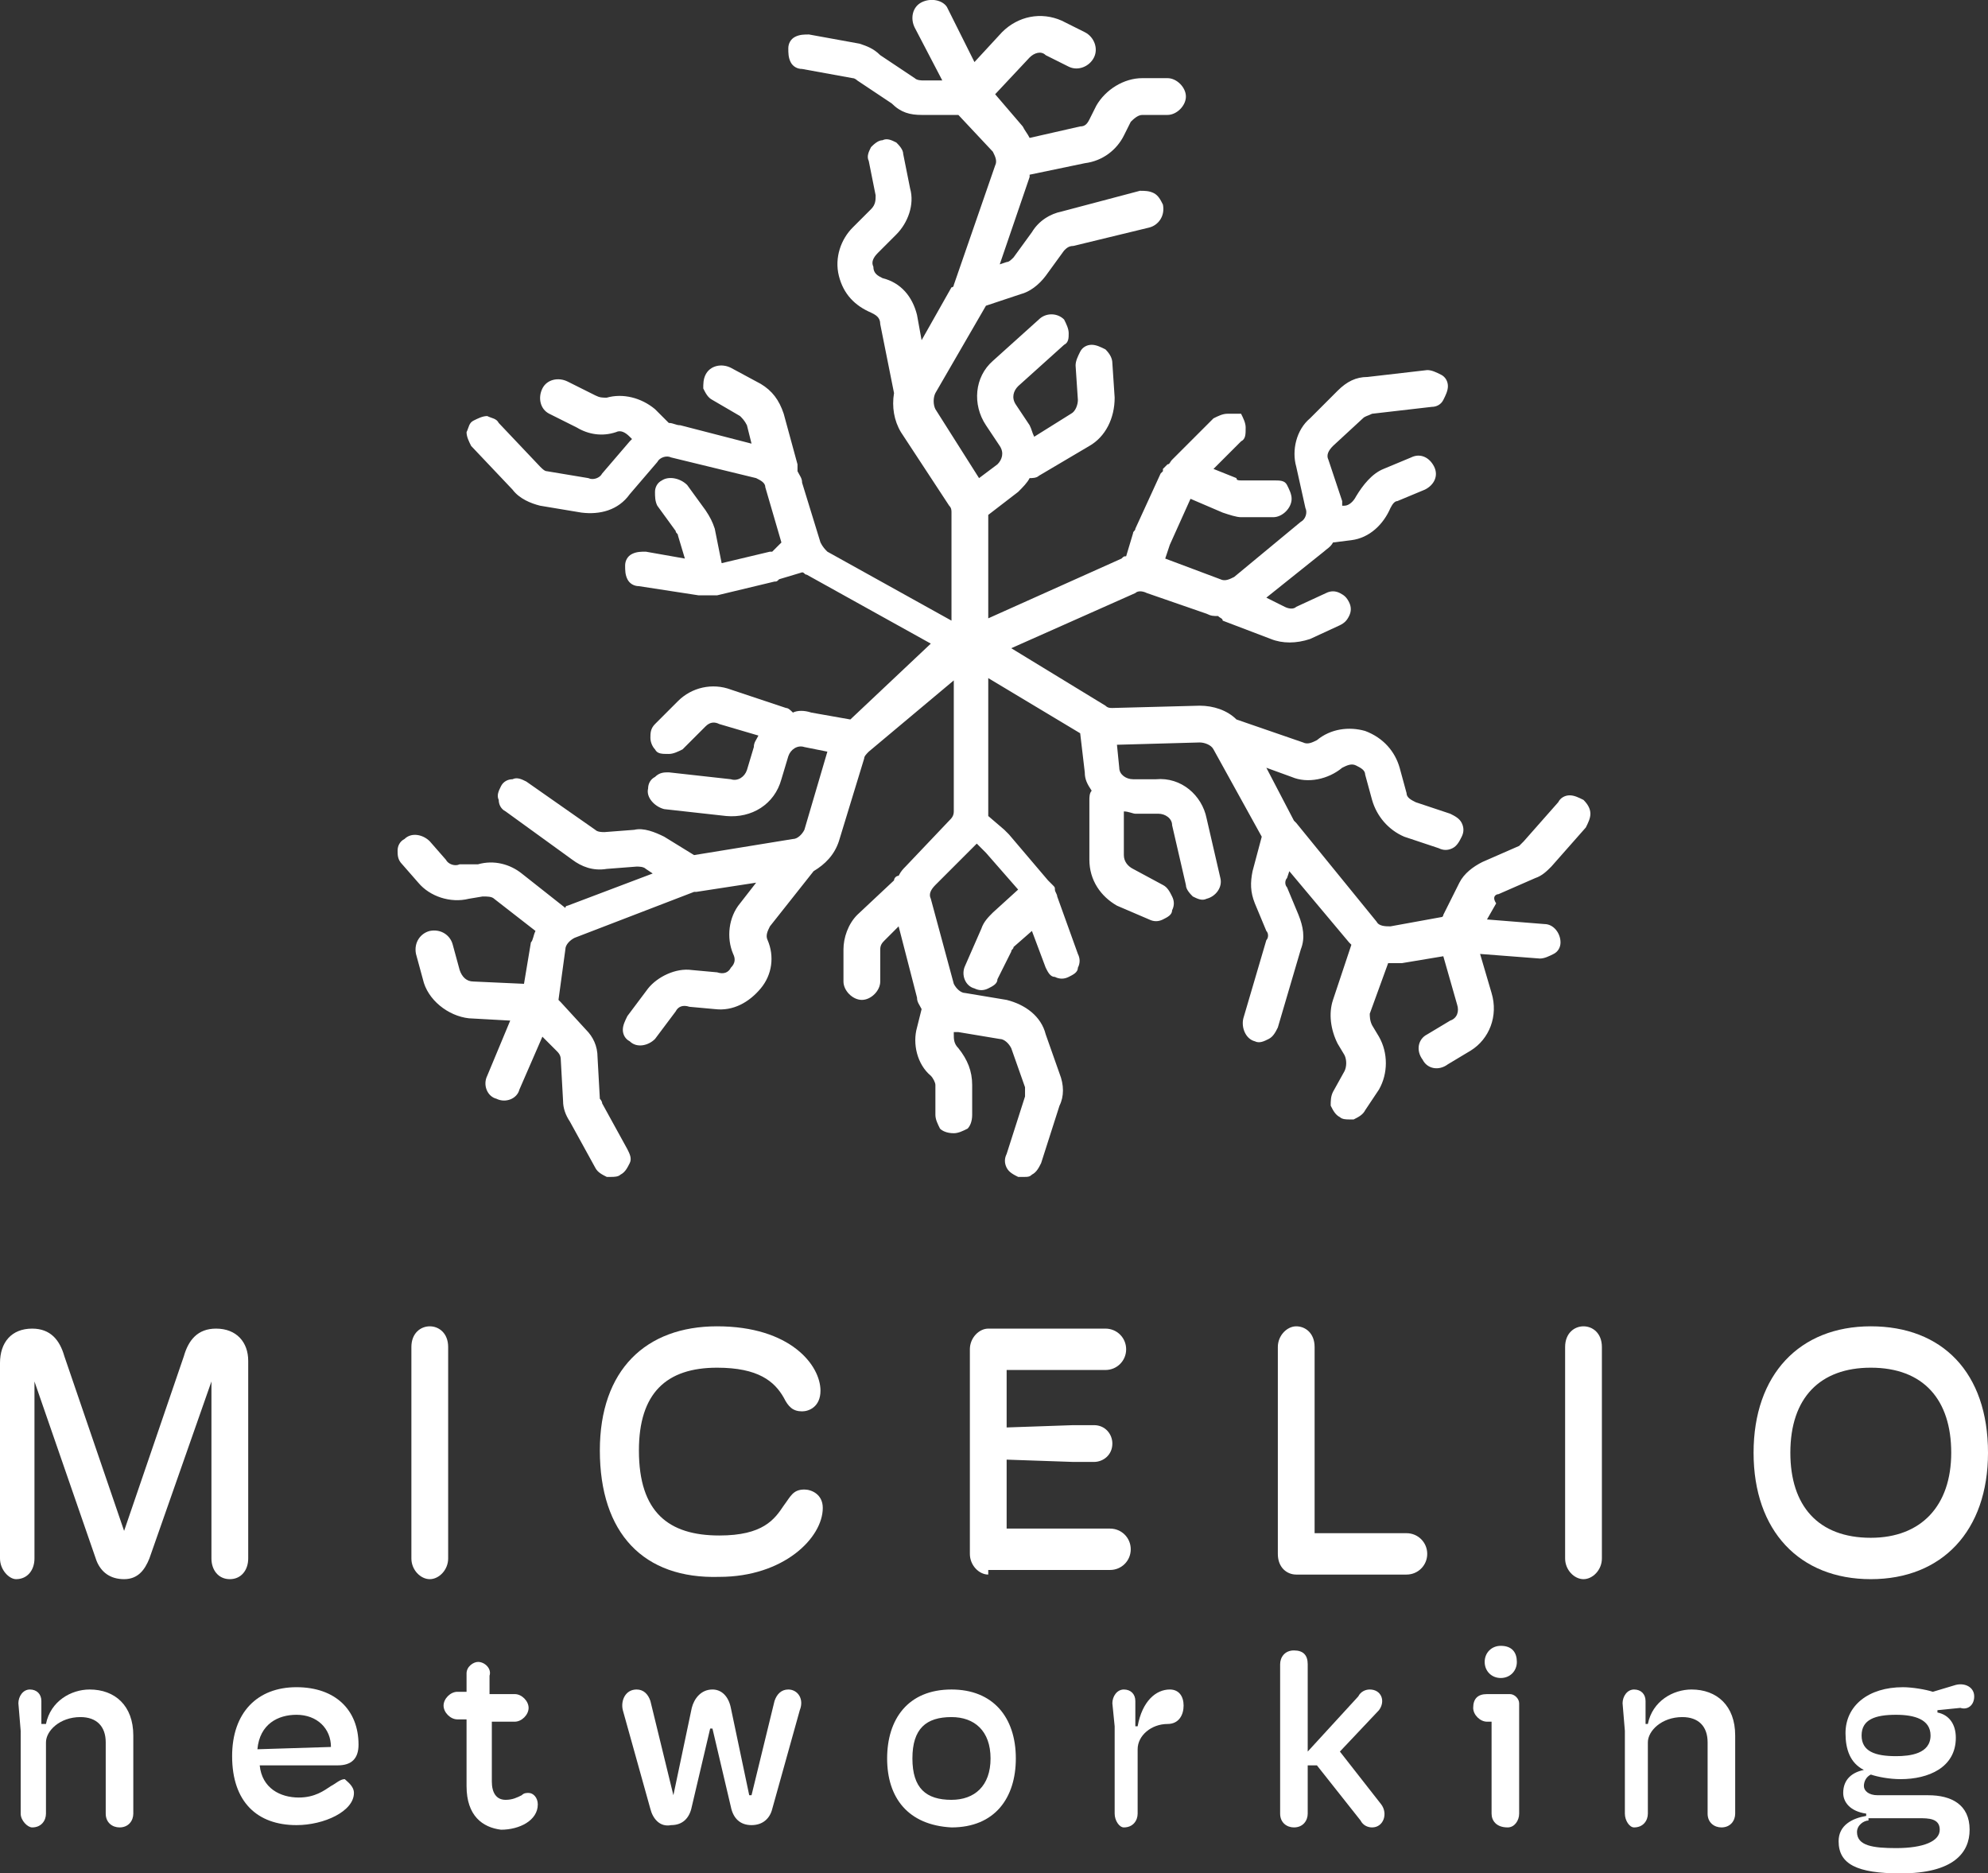
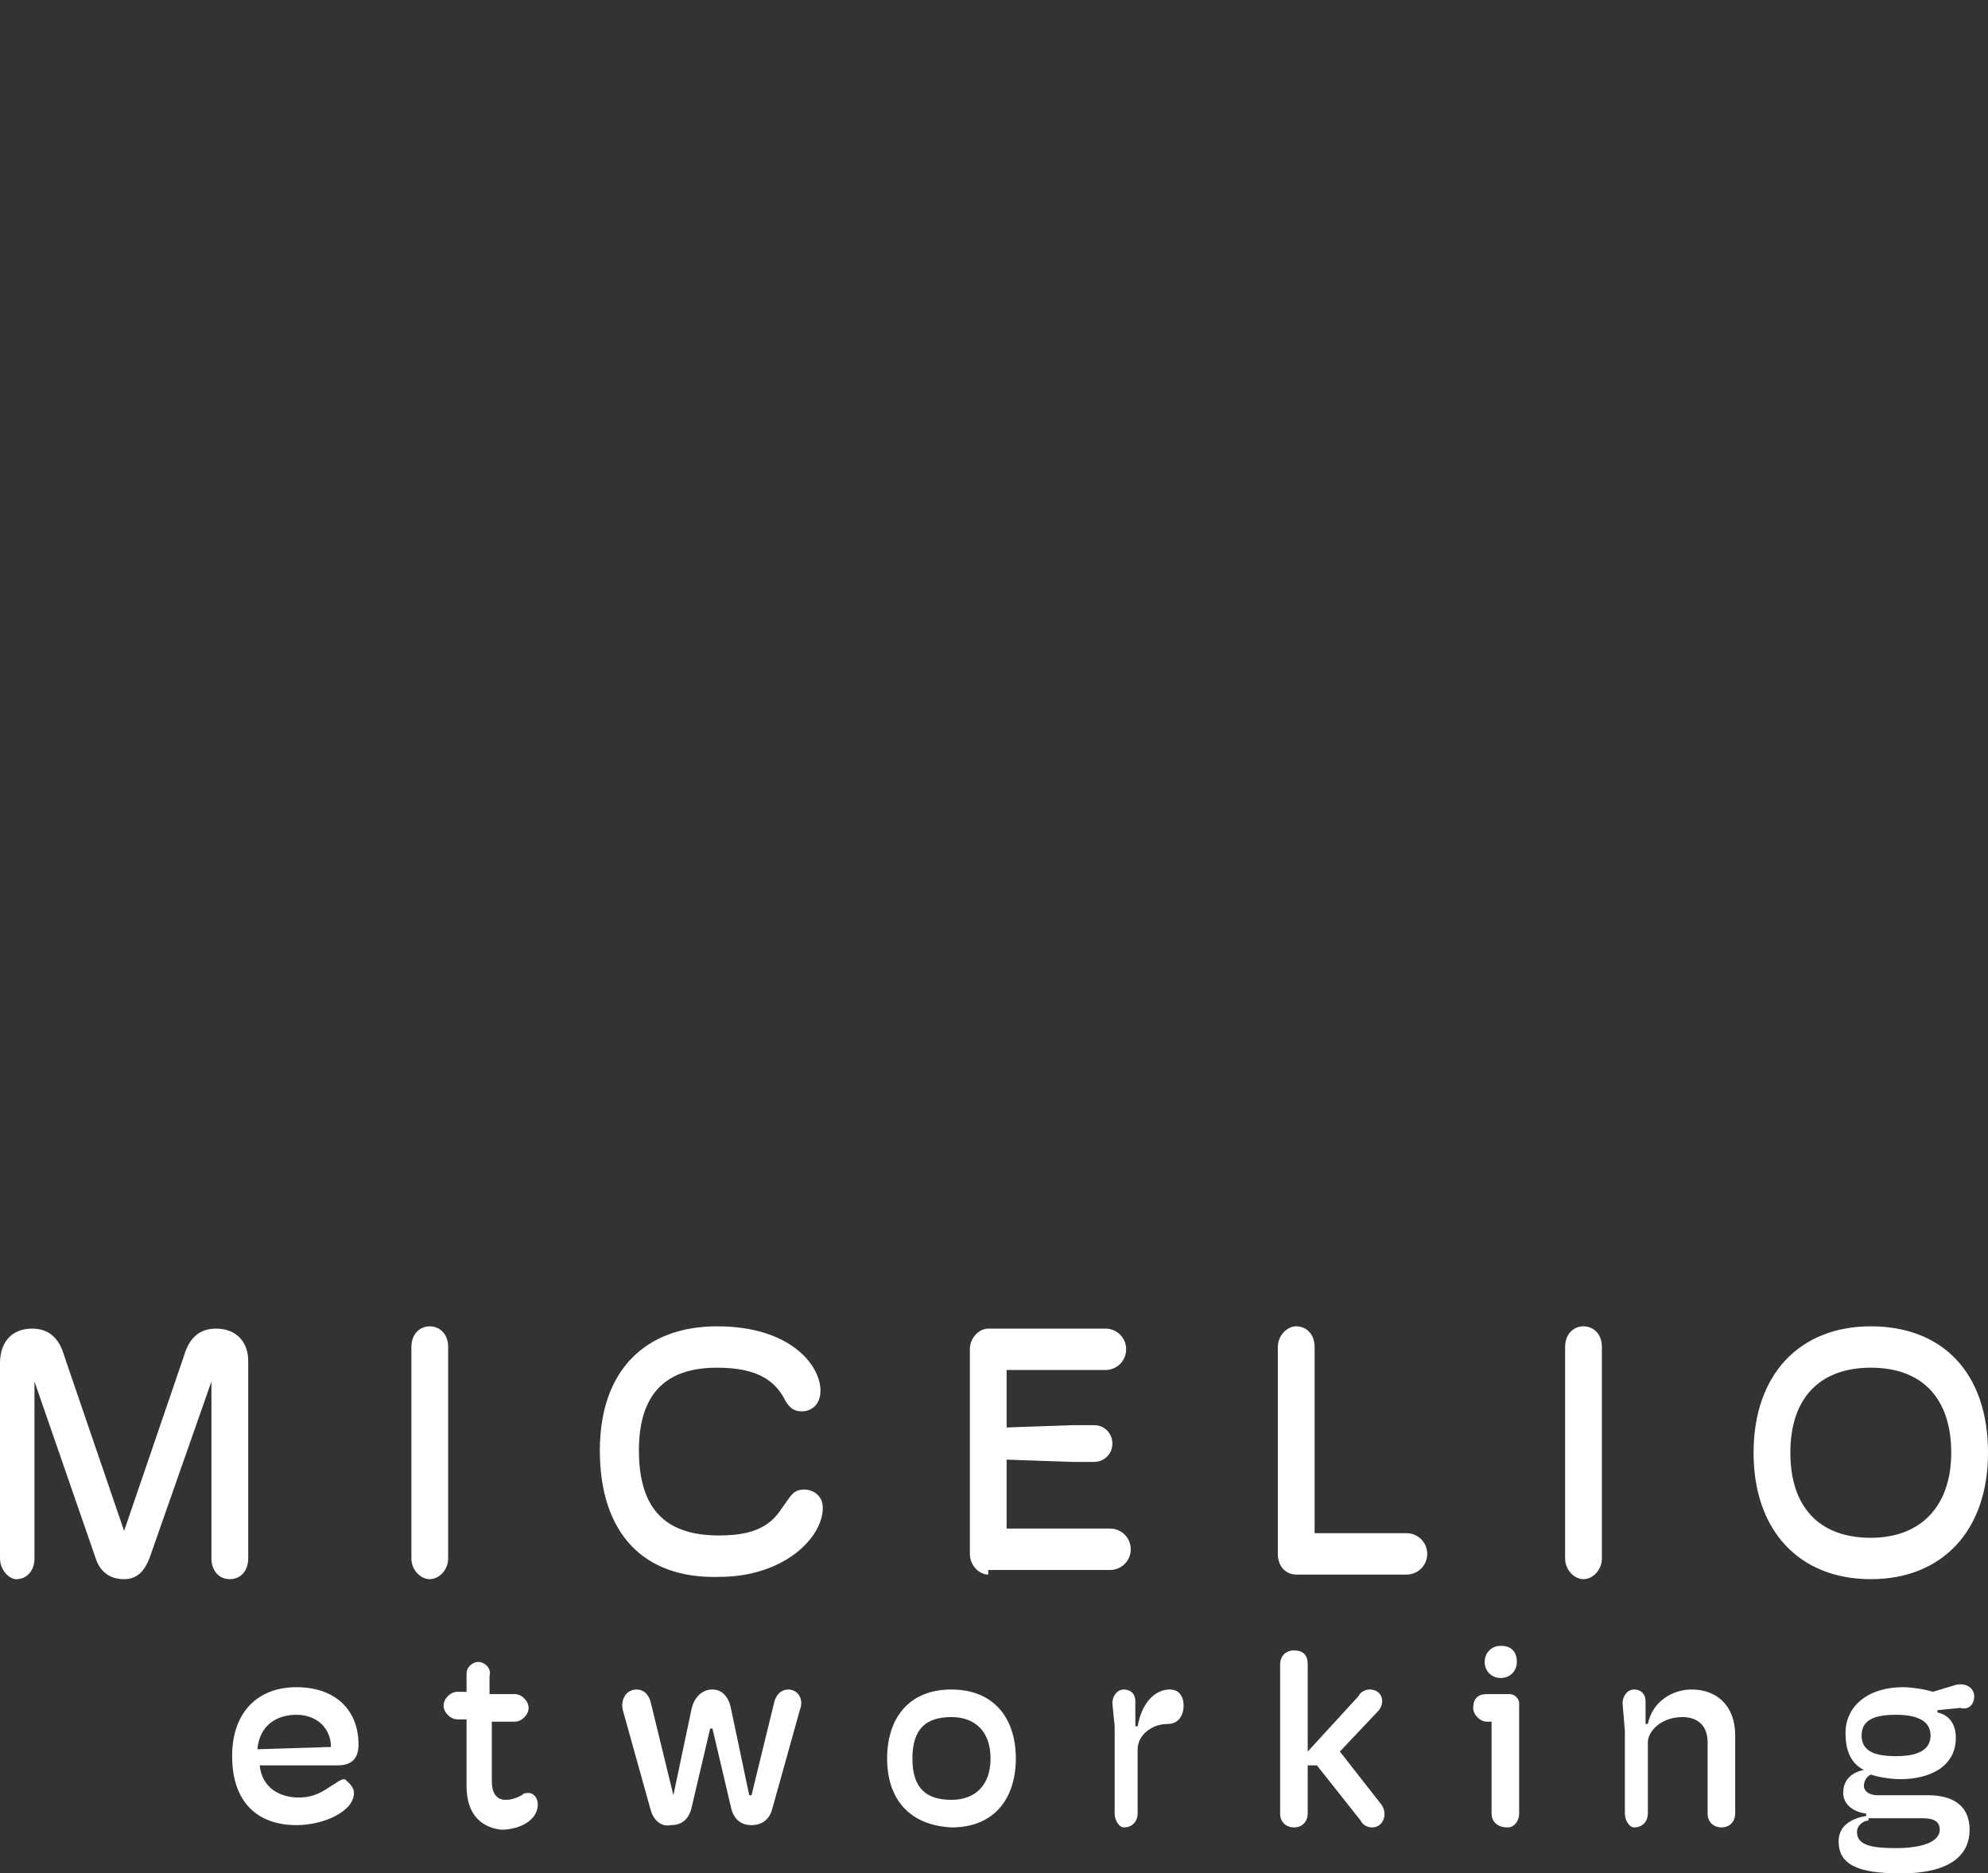
<svg xmlns="http://www.w3.org/2000/svg" version="1.1" id="Capa_1" x="0px" y="0px" viewBox="0 0 86.5 81.5" style="enable-background:new 0 0 86.5 81.5;" xml:space="preserve">
  <rect x="0" y="0" width="86.5" height="81.5" fill="#333333" stroke="none" />
  <style type="text/css">
	.st0{fill:#FFFFFF;}
</style>
  <g>
-     <path class="st0" d="M65.2,38.9l1.6-0.7c0.3-0.1,0.5-0.3,0.7-0.5l1.5-1.7c0.1-0.2,0.2-0.4,0.2-0.6c0-0.2-0.1-0.4-0.3-0.6   c-0.2-0.1-0.4-0.2-0.6-0.2c-0.2,0-0.4,0.1-0.5,0.3l-1.5,1.7c-0.1,0.1-0.1,0.1-0.2,0.2l-1.6,0.7c-0.4,0.2-0.8,0.5-1,0.9l-0.7,1.4   c0,0,0,0.1-0.1,0.1l-2.2,0.4c-0.2,0-0.5,0-0.6-0.2l-3.5-4.3c0,0-0.1-0.1-0.1-0.1l-1.2-2.3l1.1,0.4c0.7,0.3,1.6,0.1,2.2-0.4   c0.2-0.1,0.4-0.2,0.6-0.1c0.2,0.1,0.4,0.2,0.4,0.4l0.3,1.1c0.2,0.7,0.7,1.3,1.4,1.6l1.5,0.5c0.2,0.1,0.4,0.1,0.6,0   c0.2-0.1,0.3-0.3,0.4-0.5c0.1-0.2,0.1-0.4,0-0.6c-0.1-0.2-0.3-0.3-0.5-0.4l-1.5-0.5c-0.2-0.1-0.4-0.2-0.4-0.4l-0.3-1.1   c-0.2-0.7-0.7-1.3-1.5-1.6c-0.7-0.2-1.5-0.1-2.1,0.4c-0.2,0.1-0.4,0.2-0.6,0.1l-2.9-1c-0.4-0.4-1-0.6-1.6-0.6l-3.8,0.1   c-0.1,0-0.2,0-0.3-0.1L44,28.2l5.4-2.4c0.1-0.1,0.3-0.1,0.5,0l2.6,0.9c0.2,0.1,0.3,0.1,0.5,0.1c0.1,0.1,0.2,0.1,0.2,0.2l2.1,0.8   c0.5,0.2,1.1,0.2,1.7,0l1.3-0.6c0.2-0.1,0.3-0.2,0.4-0.4c0.1-0.2,0.1-0.4,0-0.6c-0.1-0.2-0.2-0.3-0.4-0.4c-0.2-0.1-0.4-0.1-0.6,0   l-1.3,0.6c-0.1,0.1-0.3,0.1-0.5,0L55.1,26l2.5-2c0.1-0.1,0.3-0.2,0.4-0.4l0.8-0.1c0.8-0.1,1.4-0.7,1.7-1.4c0.1-0.2,0.2-0.3,0.3-0.3   l1.2-0.5c0.4-0.2,0.6-0.6,0.4-1c-0.2-0.4-0.6-0.6-1-0.4l-1.2,0.5c-0.5,0.2-0.9,0.7-1.2,1.2c-0.1,0.2-0.3,0.4-0.5,0.4l-0.1,0   c0-0.1,0-0.1,0-0.2L57.8,20c-0.1-0.2,0-0.4,0.2-0.6l1.3-1.2c0.1-0.1,0.2-0.1,0.4-0.2l2.6-0.3c0.2,0,0.4-0.1,0.5-0.3   c0.1-0.2,0.2-0.4,0.2-0.6c0-0.2-0.1-0.4-0.3-0.5c-0.2-0.1-0.4-0.2-0.6-0.2l-2.6,0.3c-0.5,0-0.9,0.2-1.3,0.6L57,18.2   c-0.6,0.5-0.8,1.4-0.6,2.1l0.4,1.8c0.1,0.2,0,0.5-0.2,0.6l-2.9,2.4c-0.2,0.1-0.4,0.2-0.6,0.1l-2.4-0.9l0.2-0.6l0.9-2l1.4,0.6   c0.3,0.1,0.6,0.2,0.8,0.2l1.4,0h0c0.4,0,0.8-0.4,0.8-0.8c0-0.2-0.1-0.4-0.2-0.6c-0.1-0.2-0.3-0.2-0.6-0.2l-1.4,0   c-0.1,0-0.2,0-0.2-0.1l-1-0.4l1.2-1.2c0.2-0.1,0.2-0.3,0.2-0.6c0-0.2-0.1-0.4-0.2-0.6C53.8,18,53.6,18,53.4,18   c-0.2,0-0.4,0.1-0.6,0.2L51,20c-0.1,0.1-0.1,0.2-0.2,0.2c0,0-0.1,0.1-0.2,0.2c0,0,0,0.1,0,0.1c0,0-0.1,0.1-0.1,0.1l-1.1,2.4   c0,0.1-0.1,0.1-0.1,0.2l-0.3,1c-0.1,0-0.1,0-0.2,0.1L43,26.9v-4.5l1.3-1c0.2-0.2,0.4-0.4,0.5-0.6c0.1,0,0.3,0,0.4-0.1l2.2-1.3   c0.7-0.4,1.1-1.2,1.1-2.1l-0.1-1.5c0-0.2-0.1-0.4-0.3-0.6c-0.2-0.1-0.4-0.2-0.6-0.2c-0.2,0-0.4,0.1-0.5,0.3   c-0.1,0.2-0.2,0.4-0.2,0.6l0.1,1.5c0,0.2-0.1,0.5-0.3,0.6l-1.6,1c-0.1-0.2-0.1-0.3-0.2-0.5l-0.6-0.9c-0.2-0.3-0.1-0.6,0.1-0.8   l2-1.8c0.2-0.1,0.2-0.3,0.2-0.5c0-0.2-0.1-0.4-0.2-0.6c-0.3-0.3-0.8-0.3-1.1,0l-2,1.8c-0.8,0.7-0.9,1.9-0.3,2.8l0.6,0.9   c0.2,0.3,0.1,0.6-0.1,0.8l-0.8,0.6l-1.9-3c-0.1-0.2-0.1-0.5,0-0.7l2.2-3.8l1.5-0.5c0.4-0.1,0.8-0.4,1.1-0.8l0.8-1.1   c0.1-0.1,0.2-0.2,0.4-0.2L50,9.9c0.4-0.1,0.7-0.5,0.6-1c-0.1-0.2-0.2-0.4-0.4-0.5c-0.2-0.1-0.4-0.1-0.6-0.1l-3.4,0.9   c-0.5,0.1-1,0.4-1.3,0.9l-0.8,1.1c-0.1,0.1-0.2,0.2-0.3,0.2l-0.3,0.1l1.3-3.8c0,0,0-0.1,0-0.1l2.4-0.5C48,7,48.6,6.5,48.9,5.9   l0.3-0.6C49.3,5.2,49.5,5,49.7,5h1.1c0.4,0,0.8-0.4,0.8-0.8c0-0.4-0.4-0.8-0.8-0.8h-1.1c-0.8,0-1.6,0.5-2,1.2l-0.3,0.6   c-0.1,0.2-0.2,0.3-0.4,0.3L44.8,6c-0.1-0.2-0.2-0.3-0.3-0.5l-1.2-1.4l1.5-1.6c0.2-0.2,0.5-0.3,0.7-0.1l1,0.5c0.4,0.2,0.9,0,1.1-0.4   c0.2-0.4,0-0.9-0.4-1.1l-1-0.5c-0.9-0.4-1.9-0.2-2.6,0.5l-1.2,1.3l-1.2-2.4C41,0,40.5-0.1,40.1,0.1c-0.4,0.2-0.5,0.7-0.3,1.1   l1.2,2.3l-0.8,0c-0.1,0-0.3,0-0.4-0.1l-1.5-1C38,2.1,37.7,2,37.4,1.9l-2.2-0.4c-0.2,0-0.4,0-0.6,0.1c-0.2,0.1-0.3,0.3-0.3,0.5   c0,0.2,0,0.4,0.1,0.6C34.5,2.9,34.7,3,34.9,3l2.2,0.4c0.1,0,0.2,0.1,0.2,0.1l1.5,1C39.2,4.9,39.6,5,40.1,5L41.6,5   c0.1,0,0.1,0,0.1,0l1.5,1.6c0.1,0.2,0.2,0.4,0.1,0.6l-1.8,5.2c0,0,0,0.1-0.1,0.1l-1.3,2.3l-0.2-1.1c-0.2-0.8-0.7-1.4-1.5-1.6   c-0.2-0.1-0.4-0.2-0.4-0.5c-0.1-0.2,0-0.4,0.2-0.6l0.8-0.8c0.5-0.5,0.8-1.3,0.6-2l-0.3-1.5c0-0.2-0.2-0.4-0.3-0.5   c-0.2-0.1-0.4-0.2-0.6-0.1c-0.2,0-0.4,0.2-0.5,0.3c-0.1,0.2-0.2,0.4-0.1,0.6l0.3,1.5c0,0.2,0,0.4-0.2,0.6l-0.8,0.8   c-0.5,0.5-0.8,1.3-0.6,2.1c0.2,0.8,0.7,1.3,1.4,1.6c0.2,0.1,0.4,0.2,0.4,0.5l0.6,3c-0.1,0.6,0,1.2,0.3,1.7l2.1,3.2   c0.1,0.1,0.1,0.2,0.1,0.3v4.7l-5.4-3c-0.1-0.1-0.2-0.2-0.3-0.4l-0.8-2.6c0-0.2-0.1-0.3-0.2-0.5c0-0.1,0-0.2,0-0.3L34.1,18   c-0.2-0.6-0.5-1-1-1.3L31.8,16c-0.4-0.2-0.9-0.1-1.1,0.3c-0.1,0.2-0.1,0.4-0.1,0.6c0.1,0.2,0.2,0.4,0.4,0.5l1.2,0.7   c0.1,0.1,0.2,0.2,0.3,0.4l0.2,0.8l-3.1-0.8c-0.2,0-0.3-0.1-0.5-0.1l-0.6-0.6c-0.6-0.5-1.4-0.7-2.1-0.5c-0.2,0-0.3,0-0.5-0.1   l-1.2-0.6c-0.4-0.2-0.9-0.1-1.1,0.3c-0.2,0.4-0.1,0.9,0.3,1.1l1.2,0.6c0.5,0.3,1.1,0.4,1.7,0.2c0.2-0.1,0.4,0,0.6,0.2l0.1,0.1   c0,0-0.1,0.1-0.1,0.1l-1.2,1.4c-0.1,0.2-0.4,0.3-0.6,0.2l-1.8-0.3c-0.1,0-0.2-0.1-0.3-0.2l-1.8-1.9c-0.1-0.2-0.3-0.2-0.5-0.3   c-0.2,0-0.4,0.1-0.6,0.2c-0.2,0.1-0.2,0.3-0.3,0.5c0,0.2,0.1,0.4,0.2,0.6l1.8,1.9c0.3,0.4,0.8,0.6,1.2,0.7l1.8,0.3   c0.8,0.1,1.6-0.1,2.1-0.8l1.2-1.4c0.1-0.2,0.4-0.3,0.6-0.2l3.7,0.9c0.2,0.1,0.4,0.2,0.4,0.4l0.7,2.4L33.6,24c0,0,0,0-0.1,0   l-2.1,0.5L31.1,23c-0.1-0.3-0.2-0.5-0.4-0.8l-0.8-1.1c-0.3-0.3-0.8-0.4-1.1-0.2c-0.2,0.1-0.3,0.3-0.3,0.5c0,0.2,0,0.4,0.1,0.6   l0.8,1.1c0,0.1,0.1,0.1,0.1,0.2l0.3,1l-1.7-0.3c-0.2,0-0.4,0-0.6,0.1c-0.2,0.1-0.3,0.3-0.3,0.5c0,0.2,0,0.4,0.1,0.6   c0.1,0.2,0.3,0.3,0.5,0.3l2.6,0.4c0.1,0,0.2,0,0.3,0c0.1,0,0.1,0,0.2,0c0,0,0.1,0,0.1,0c0.1,0,0.1,0,0.2,0l2.5-0.6   c0.1,0,0.1,0,0.2-0.1l1-0.3c0.1,0,0.1,0.1,0.2,0.1l5.4,3L37,31.3L35.3,31c-0.3-0.1-0.6-0.1-0.8,0c-0.1-0.1-0.2-0.2-0.3-0.2   l-2.4-0.8c-0.8-0.3-1.7-0.1-2.3,0.5l-1,1c-0.2,0.2-0.2,0.4-0.2,0.6c0,0.2,0.1,0.4,0.2,0.5c0.1,0.2,0.3,0.2,0.6,0.2h0   c0.2,0,0.4-0.1,0.6-0.2l1-1c0.2-0.2,0.4-0.2,0.6-0.1L33,32c-0.1,0.2-0.2,0.3-0.2,0.5l-0.3,1c-0.1,0.3-0.4,0.5-0.7,0.4l-2.7-0.3   c-0.2,0-0.4,0-0.6,0.2c-0.2,0.1-0.3,0.3-0.3,0.5c-0.1,0.4,0.3,0.8,0.7,0.9l2.7,0.3c1.1,0.1,2.1-0.5,2.4-1.6l0.3-1   c0.1-0.3,0.4-0.5,0.7-0.4l1,0.2l-1,3.4c-0.1,0.2-0.3,0.4-0.5,0.4l-4.3,0.7l-1.3-0.8c-0.4-0.2-0.9-0.4-1.3-0.3l-1.3,0.1   c-0.1,0-0.3,0-0.4-0.1L22.9,34c-0.2-0.1-0.4-0.2-0.6-0.1c-0.2,0-0.4,0.1-0.5,0.3c-0.1,0.2-0.2,0.4-0.1,0.6c0,0.2,0.1,0.4,0.3,0.5   l2.9,2.1c0.4,0.3,0.9,0.5,1.5,0.4l1.3-0.1c0.1,0,0.3,0,0.4,0.1l0.3,0.2l-3.7,1.4c0,0-0.1,0-0.1,0.1l-1.9-1.5   c-0.5-0.4-1.2-0.6-1.9-0.4L20,37.6c-0.2,0.1-0.5,0-0.6-0.2l-0.7-0.8c-0.3-0.3-0.8-0.4-1.1-0.1c-0.2,0.1-0.3,0.3-0.3,0.5   c0,0.2,0,0.4,0.2,0.6l0.7,0.8c0.5,0.6,1.4,0.9,2.2,0.7l0.6-0.1c0.2,0,0.4,0,0.5,0.1l1.8,1.4c-0.1,0.2-0.1,0.4-0.2,0.5l-0.3,1.8   l-2.2-0.1c-0.3,0-0.5-0.2-0.6-0.5l-0.3-1.1c-0.1-0.4-0.5-0.7-1-0.6c-0.4,0.1-0.7,0.5-0.6,1l0.3,1.1c0.2,0.9,1.1,1.6,2,1.7l1.8,0.1   l-1,2.4c-0.2,0.4,0,0.9,0.4,1c0.4,0.2,0.9,0,1-0.4l1-2.3l0.6,0.6c0.1,0.1,0.2,0.2,0.2,0.4l0.1,1.8c0,0.3,0.1,0.6,0.3,0.9l1.1,2   c0.1,0.2,0.3,0.3,0.5,0.4c0.1,0,0.2,0,0.2,0c0.1,0,0.3,0,0.4-0.1c0.2-0.1,0.3-0.3,0.4-0.5c0.1-0.2,0-0.4-0.1-0.6l-1.1-2   c0-0.1-0.1-0.2-0.1-0.2L26,46c0-0.5-0.2-0.9-0.5-1.2l-1.1-1.2c0,0-0.1-0.1-0.1-0.1l0.3-2.2c0-0.2,0.2-0.4,0.4-0.5l5.2-2   c0,0,0.1,0,0.1,0l2.6-0.4l-0.7,0.9c-0.5,0.6-0.6,1.5-0.3,2.2c0.1,0.2,0.1,0.4-0.1,0.6c-0.1,0.2-0.3,0.3-0.6,0.2l-1.1-0.1   c-0.7-0.1-1.5,0.3-1.9,0.8l-0.9,1.2c-0.1,0.2-0.2,0.4-0.2,0.6c0,0.2,0.1,0.4,0.3,0.5c0.3,0.3,0.8,0.2,1.1-0.1l0.9-1.2   c0.1-0.2,0.3-0.3,0.6-0.2l1.1,0.1c0.8,0.1,1.5-0.3,2-0.9c0.5-0.6,0.6-1.4,0.3-2.1c-0.1-0.2,0-0.4,0.1-0.6l1.9-2.4   c0.5-0.3,0.9-0.7,1.1-1.3l1.1-3.6c0-0.1,0.1-0.2,0.2-0.3l3.7-3.1l0,5.7c0,0.2-0.1,0.3-0.2,0.4l-1.9,2c-0.1,0.1-0.2,0.2-0.3,0.4   c-0.1,0-0.2,0.1-0.2,0.2l-1.6,1.5c-0.4,0.4-0.6,1-0.6,1.5l0,1.4c0,0.4,0.4,0.8,0.8,0.8h0c0.4,0,0.8-0.4,0.8-0.8l0-1.4   c0-0.2,0.1-0.3,0.2-0.4l0.6-0.6l0.8,3.1c0,0.2,0.1,0.3,0.2,0.5l-0.2,0.8c-0.2,0.7,0,1.6,0.6,2.1c0.1,0.1,0.2,0.3,0.2,0.4l0,1.3   c0,0.2,0.1,0.4,0.2,0.6c0.1,0.1,0.3,0.2,0.6,0.2c0.2,0,0.4-0.1,0.6-0.2c0.1-0.1,0.2-0.3,0.2-0.6l0-1.3c0-0.6-0.2-1.1-0.6-1.6   c-0.2-0.2-0.2-0.4-0.2-0.6l0-0.1c0.1,0,0.1,0,0.2,0l1.8,0.3c0.2,0,0.4,0.2,0.5,0.4l0.6,1.7c0,0.1,0,0.3,0,0.4l-0.8,2.5   c-0.1,0.2-0.1,0.4,0,0.6c0.1,0.2,0.3,0.3,0.5,0.4c0.1,0,0.2,0,0.3,0c0.1,0,0.2,0,0.3-0.1c0.2-0.1,0.3-0.3,0.4-0.5l0.8-2.5   c0.2-0.4,0.2-0.9,0-1.4l-0.6-1.7c-0.2-0.8-0.9-1.3-1.7-1.5l-1.8-0.3c-0.2,0-0.4-0.2-0.5-0.4l-1-3.7c-0.1-0.2,0-0.4,0.2-0.6l1.8-1.8   l0.4,0.4l1.4,1.6l-1.1,1c-0.2,0.2-0.4,0.4-0.5,0.7L42,42c-0.2,0.4,0,0.9,0.4,1c0.2,0.1,0.4,0.1,0.6,0c0.2-0.1,0.4-0.2,0.4-0.4   l0.6-1.2c0-0.1,0.1-0.1,0.1-0.2l0.8-0.7l0.6,1.6c0.1,0.2,0.2,0.4,0.4,0.4c0.2,0.1,0.4,0.1,0.6,0c0.2-0.1,0.4-0.2,0.4-0.4   c0.1-0.2,0.1-0.4,0-0.6l-0.9-2.5c0-0.1-0.1-0.2-0.1-0.3c0-0.1,0-0.1-0.1-0.2c0,0,0,0-0.1-0.1c0,0-0.1-0.1-0.1-0.1l-1.7-2   c-0.1-0.1-0.1-0.1-0.2-0.2L43,35.5c0-0.1,0-0.1,0-0.2l0-5.8l4,2.4l0.2,1.7c0,0.3,0.1,0.5,0.3,0.8c-0.1,0.1-0.1,0.3-0.1,0.4l0,2.6   c0,0.9,0.5,1.6,1.2,2L50,40c0.2,0.1,0.4,0.1,0.6,0c0.2-0.1,0.4-0.2,0.4-0.4c0.1-0.2,0.1-0.4,0-0.6c-0.1-0.2-0.2-0.4-0.4-0.5   l-1.3-0.7c-0.2-0.1-0.4-0.3-0.4-0.6l0-1.9c0.2,0,0.4,0.1,0.5,0.1l1,0c0.3,0,0.6,0.2,0.6,0.5l0.6,2.6c0,0.2,0.2,0.4,0.3,0.5   c0.2,0.1,0.4,0.2,0.6,0.1c0.4-0.1,0.7-0.5,0.6-0.9l-0.6-2.6c-0.2-1-1.1-1.8-2.2-1.7l-1,0c-0.3,0-0.6-0.2-0.6-0.5l-0.1-1l3.6-0.1   c0.2,0,0.5,0.1,0.6,0.3l2.1,3.8l-0.4,1.5c-0.1,0.5-0.1,0.9,0.1,1.4l0.5,1.2c0.1,0.1,0.1,0.3,0,0.4l-1,3.4c-0.1,0.4,0.1,0.9,0.5,1   c0.2,0.1,0.4,0,0.6-0.1c0.2-0.1,0.3-0.3,0.4-0.5l1-3.4c0.2-0.5,0.1-1-0.1-1.5l-0.5-1.2c-0.1-0.1-0.1-0.3,0-0.4l0.1-0.3l2.6,3.1   c0,0,0.1,0.1,0.1,0.1L58,43.5c-0.2,0.6-0.1,1.3,0.2,1.9l0.3,0.5c0.1,0.2,0.1,0.5,0,0.7L58,47.5c-0.1,0.2-0.1,0.4-0.1,0.6   c0.1,0.2,0.2,0.4,0.4,0.5c0.1,0.1,0.3,0.1,0.4,0.1c0.1,0,0.1,0,0.2,0c0.2-0.1,0.4-0.2,0.5-0.4l0.6-0.9c0.4-0.7,0.4-1.6,0-2.3   l-0.3-0.5c-0.1-0.2-0.1-0.4-0.1-0.5l0.8-2.2c0.2,0,0.4,0,0.6,0l1.8-0.3l0.6,2.1c0.1,0.3,0,0.6-0.3,0.7l-1,0.6   c-0.4,0.2-0.5,0.7-0.2,1.1c0.2,0.4,0.7,0.5,1.1,0.2l1-0.6c0.8-0.5,1.2-1.5,0.9-2.5l-0.5-1.7l2.6,0.2c0.2,0,0.4-0.1,0.6-0.2   c0.2-0.1,0.3-0.3,0.3-0.5c0-0.4-0.3-0.8-0.7-0.8l-2.5-0.2l0.4-0.7C64.9,39,65.1,38.9,65.2,38.9" />
    <path class="st0" d="M0,67.8v-8.5c0-0.9,0.5-1.5,1.4-1.5c0.8,0,1.2,0.5,1.4,1.2l2.6,7.6L8,59c0.2-0.7,0.6-1.2,1.4-1.2   c0.9,0,1.4,0.6,1.4,1.4v8.6c0,0.5-0.3,0.9-0.8,0.9c-0.5,0-0.8-0.4-0.8-0.9v-7.7h0l-2.7,7.7c-0.2,0.5-0.5,0.9-1.1,0.9   c-0.6,0-1-0.3-1.2-0.8l-2.7-7.8h0v7.7c0,0.5-0.3,0.9-0.8,0.9C0.4,68.7,0,68.3,0,67.8" />
    <path class="st0" d="M17.9,67.8v-9.2c0-0.6,0.4-0.9,0.8-0.9c0.4,0,0.8,0.3,0.8,0.9v9.2c0,0.5-0.4,0.9-0.8,0.9   C18.3,68.7,17.9,68.3,17.9,67.8" />
    <path class="st0" d="M26.1,63.1c0-3.5,2-5.4,5.1-5.4c3.2,0,4.5,1.7,4.5,2.8c0,0.7-0.5,0.9-0.8,0.9c-0.4,0-0.6-0.2-0.8-0.6   c-0.4-0.7-1.1-1.3-2.9-1.3c-2.2,0-3.4,1.1-3.4,3.6c0,2.7,1.3,3.7,3.5,3.7c1.9,0,2.4-0.7,2.8-1.3c0.3-0.4,0.4-0.7,0.9-0.7   c0.3,0,0.8,0.2,0.8,0.8c0,1.3-1.7,3-4.5,3C28,68.7,26.1,66.7,26.1,63.1" />
    <path class="st0" d="M43,68.5c-0.4,0-0.8-0.4-0.8-0.9v-8.9c0-0.5,0.4-0.9,0.8-0.9h5.1c0.5,0,0.9,0.4,0.9,0.9c0,0.5-0.4,0.9-0.9,0.9   h-4.3v2.5l2.9-0.1c0.5,0,0.6,0,0.9,0c0.5,0,0.8,0.4,0.8,0.8c0,0.5-0.4,0.8-0.8,0.8c-0.2,0-0.5,0-0.9,0l-2.9-0.1v3h4.5   c0.5,0,0.9,0.4,0.9,0.9c0,0.5-0.4,0.9-0.9,0.9H43z" />
    <path class="st0" d="M56.4,68.5c-0.4,0-0.8-0.3-0.8-0.9v-9c0-0.5,0.4-0.9,0.8-0.9c0.4,0,0.8,0.3,0.8,0.9v8.1h4   c0.5,0,0.9,0.4,0.9,0.9c0,0.5-0.4,0.9-0.9,0.9H56.4z" />
    <path class="st0" d="M68.1,67.8v-9.2c0-0.6,0.4-0.9,0.8-0.9c0.4,0,0.8,0.3,0.8,0.9v9.2c0,0.5-0.4,0.9-0.8,0.9   C68.5,68.7,68.1,68.3,68.1,67.8" />
    <path class="st0" d="M76.3,63.2c0-3.4,2-5.5,5.1-5.5s5.1,2,5.1,5.5c0,3.4-2,5.5-5.1,5.5S76.3,66.6,76.3,63.2 M84.9,63.2   c0-2.3-1.2-3.7-3.5-3.7c-2.2,0-3.5,1.3-3.5,3.7c0,2.3,1.2,3.7,3.5,3.7C83.6,66.9,84.9,65.5,84.9,63.2" />
-     <path class="st0" d="M0.9,78.9v-3.6l-0.1-1.2c0-0.3,0.2-0.6,0.5-0.6c0.3,0,0.5,0.2,0.5,0.5l0,1H2c0.2-1,1.1-1.5,1.9-1.5   c1.1,0,1.9,0.7,1.9,2v3.4c0,0.3-0.2,0.6-0.6,0.6c-0.3,0-0.6-0.2-0.6-0.6v-3.1c0-0.7-0.4-1.1-1.1-1.1c-0.9,0-1.5,0.6-1.5,1.1v3.1   c0,0.3-0.2,0.6-0.6,0.6C1.2,79.5,0.9,79.2,0.9,78.9" />
    <path class="st0" d="M15.4,78c0,0.8-1.3,1.4-2.5,1.4c-1.7,0-2.8-1-2.8-3c0-1.9,1.1-3,2.8-3c1.7,0,2.7,1,2.7,2.5   c0,0.6-0.3,0.9-0.9,0.9h-3.4c0.1,1,0.9,1.4,1.7,1.4c0.7,0,1.1-0.3,1.4-0.5c0.2-0.1,0.4-0.3,0.6-0.3C15.1,77.5,15.4,77.7,15.4,78    M11.2,76.1l3.2-0.1c0-0.8-0.6-1.4-1.5-1.4C12.1,74.6,11.3,75,11.2,76.1" />
    <path class="st0" d="M20.3,77.7v-2.9l-0.4,0c-0.3,0-0.6-0.3-0.6-0.6s0.3-0.6,0.6-0.6l0.4,0l0-0.8c0-0.3,0.3-0.5,0.5-0.5   c0.3,0,0.6,0.3,0.5,0.6l0,0.8l1.1,0c0.3,0,0.6,0.3,0.6,0.6c0,0.3-0.3,0.6-0.6,0.6l-1,0v2.6c0,0.5,0.2,0.8,0.6,0.8   c0.3,0,0.5-0.1,0.7-0.2c0.1-0.1,0.2-0.1,0.3-0.1c0.2,0,0.4,0.2,0.4,0.5c0,0.7-0.8,1.1-1.6,1.1C21,79.5,20.3,79,20.3,77.7" />
    <path class="st0" d="M28.3,78.7l-1.2-4.3c-0.1-0.4,0.1-0.9,0.6-0.9c0.3,0,0.5,0.2,0.6,0.5l1,4.1h0l0.8-3.8c0.1-0.4,0.4-0.8,0.9-0.8   c0.4,0,0.7,0.3,0.8,0.8l0.8,3.8h0.1l1-4.1c0.1-0.3,0.3-0.5,0.6-0.5c0.4,0,0.7,0.4,0.5,0.9l-1.2,4.3c-0.1,0.4-0.4,0.7-0.9,0.7   c-0.5,0-0.8-0.3-0.9-0.8L31,75.2h-0.1l-0.8,3.4c-0.1,0.5-0.4,0.8-0.9,0.8C28.7,79.5,28.4,79.1,28.3,78.7" />
    <path class="st0" d="M38.6,76.5c0-1.7,0.9-3,2.8-3c1.8,0,2.8,1.2,2.8,3c0,1.7-0.9,3-2.8,3C39.5,79.4,38.6,78.2,38.6,76.5    M43.1,76.5c0-1.2-0.7-1.8-1.7-1.8c-1.1,0-1.7,0.5-1.7,1.8c0,1.3,0.6,1.8,1.7,1.8C42.4,78.3,43.1,77.7,43.1,76.5" />
    <path class="st0" d="M48.5,78.9v-3.8l-0.1-1c0-0.3,0.2-0.6,0.5-0.6c0.3,0,0.5,0.2,0.5,0.5l0,1.1h0.1c0.2-1.1,0.8-1.6,1.4-1.6   c0.4,0,0.6,0.3,0.6,0.7c0,0.4-0.2,0.8-0.7,0.8c-0.7,0-1.3,0.5-1.3,1.1v2.8c0,0.3-0.2,0.6-0.6,0.6C48.7,79.5,48.5,79.2,48.5,78.9" />
    <path class="st0" d="M60.1,78.5c0.3,0.4,0.1,1-0.4,1c-0.2,0-0.4-0.1-0.5-0.3l-1.9-2.4h-0.4v2.1c0,0.3-0.2,0.6-0.6,0.6   c-0.3,0-0.6-0.2-0.6-0.6v-6.5c0-0.3,0.2-0.6,0.6-0.6s0.6,0.2,0.6,0.6v3.8l2.2-2.4c0.1-0.2,0.3-0.3,0.5-0.3c0.5,0,0.7,0.5,0.4,0.9   l-1.7,1.8L60.1,78.5z" />
    <path class="st0" d="M64.9,78.9v-4h-0.2c-0.3,0-0.6-0.3-0.6-0.6c0-0.4,0.2-0.6,0.6-0.6h1c0.2,0,0.4,0.2,0.4,0.4v4.8   c0,0.3-0.2,0.6-0.5,0.6C65.1,79.5,64.9,79.2,64.9,78.9 M64.6,72.3c0-0.4,0.3-0.7,0.7-0.7c0.5,0,0.7,0.3,0.7,0.7   c0,0.4-0.3,0.7-0.7,0.7C64.9,73,64.6,72.7,64.6,72.3" />
    <path class="st0" d="M70.7,78.9v-3.6l-0.1-1.2c0-0.3,0.2-0.6,0.5-0.6c0.3,0,0.5,0.2,0.5,0.5l0,1h0.1c0.2-1,1.1-1.5,1.9-1.5   c1.1,0,1.9,0.7,1.9,2v3.4c0,0.3-0.2,0.6-0.6,0.6c-0.3,0-0.6-0.2-0.6-0.6v-3.1c0-0.7-0.4-1.1-1.1-1.1c-0.9,0-1.5,0.6-1.5,1.1v3.1   c0,0.3-0.2,0.6-0.6,0.6C70.9,79.5,70.7,79.2,70.7,78.9" />
    <path class="st0" d="M84.3,74.4l0,0.1c0.5,0.1,0.8,0.5,0.8,1.1c0,1.3-1.2,1.8-2.4,1.8c-0.5,0-1-0.1-1.3-0.2   c-0.2,0.1-0.3,0.3-0.3,0.5c0,0.2,0.2,0.4,0.6,0.4h2.2c1,0,1.8,0.4,1.8,1.5c0,1-0.7,1.9-3,1.9c-1.9,0-2.7-0.4-2.7-1.4   c0-0.7,0.6-1,1.2-1.1v-0.1c-0.7-0.1-1-0.5-1-0.9c0-0.6,0.4-0.9,0.9-1c-0.6-0.3-0.8-0.9-0.8-1.6c0-1.2,1-2,2.5-2   c0.4,0,1,0.1,1.3,0.2l1-0.3c0.4-0.1,0.8,0.1,0.8,0.5c0,0.4-0.3,0.6-0.6,0.5L84.3,74.4z M81.3,79.2c-0.2,0-0.5,0.2-0.5,0.5   c0,0.6,0.7,0.7,1.7,0.7c1.2,0,1.9-0.3,1.9-0.8c0-0.5-0.5-0.5-0.9-0.5H81.3z M84,75.5c0-0.7-0.7-0.9-1.5-0.9c-0.9,0-1.5,0.2-1.5,0.9   c0,0.7,0.6,0.9,1.5,0.9C83.1,76.4,84,76.3,84,75.5" />
  </g>
</svg>